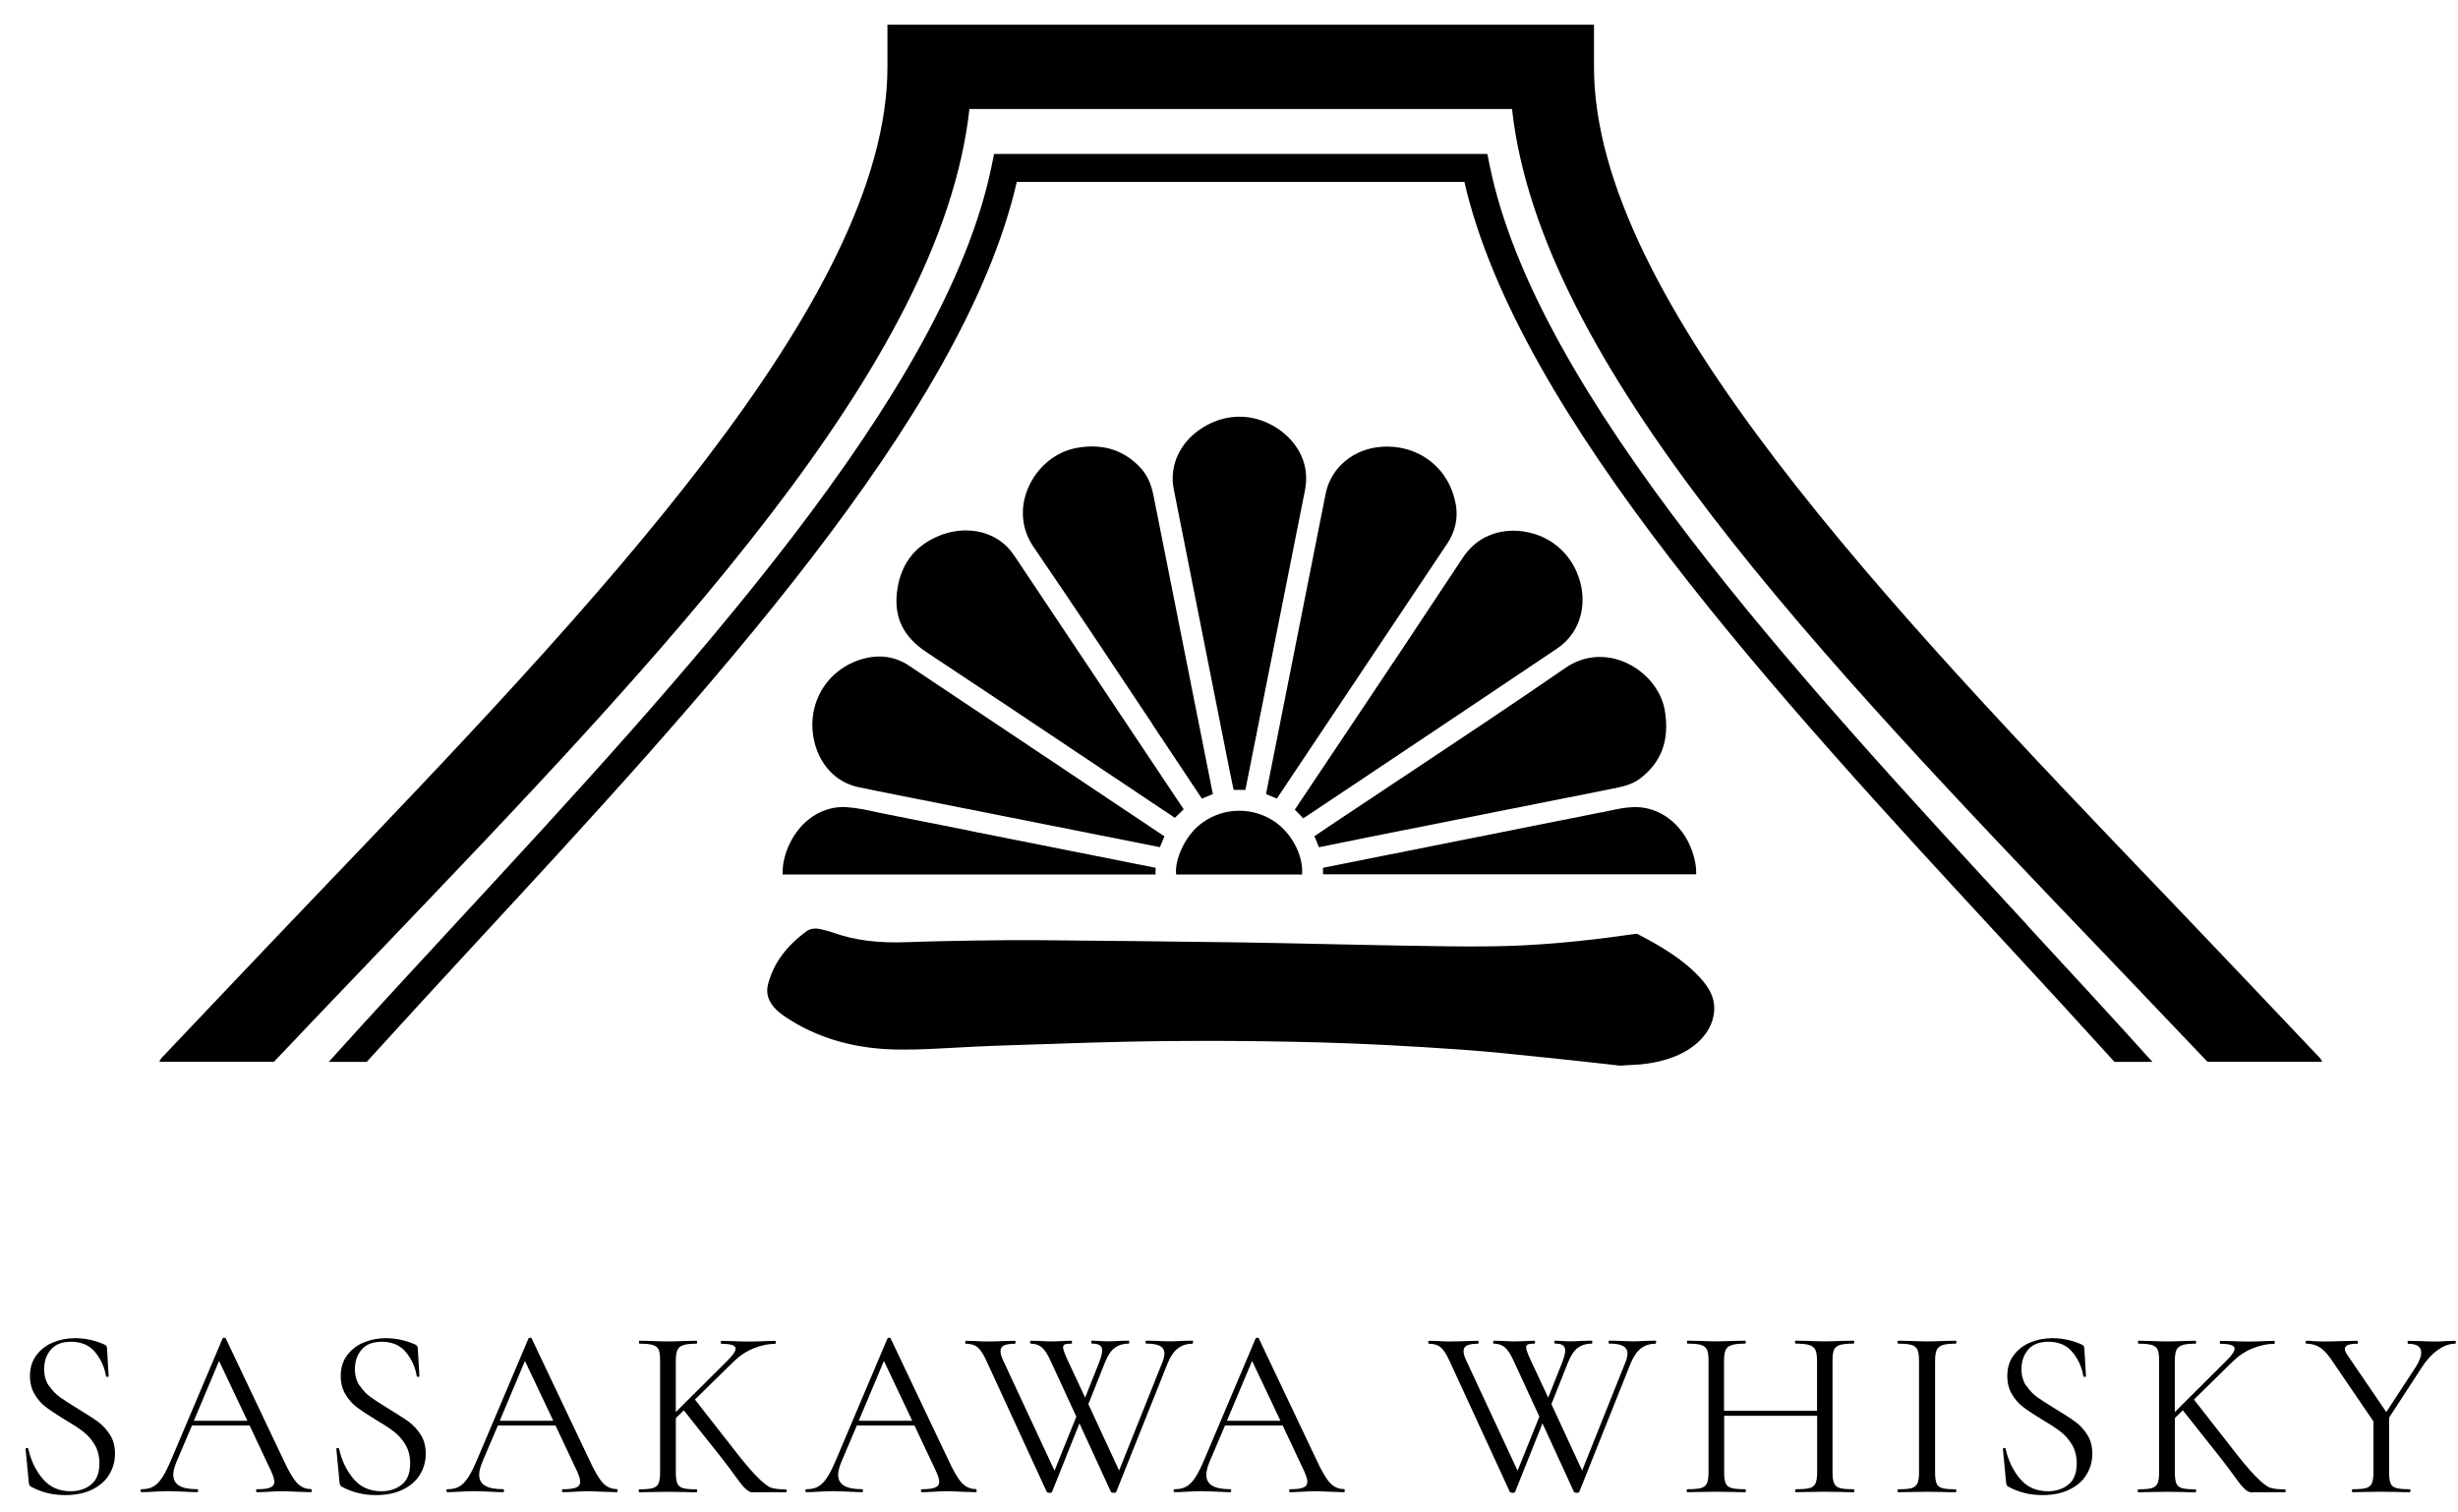
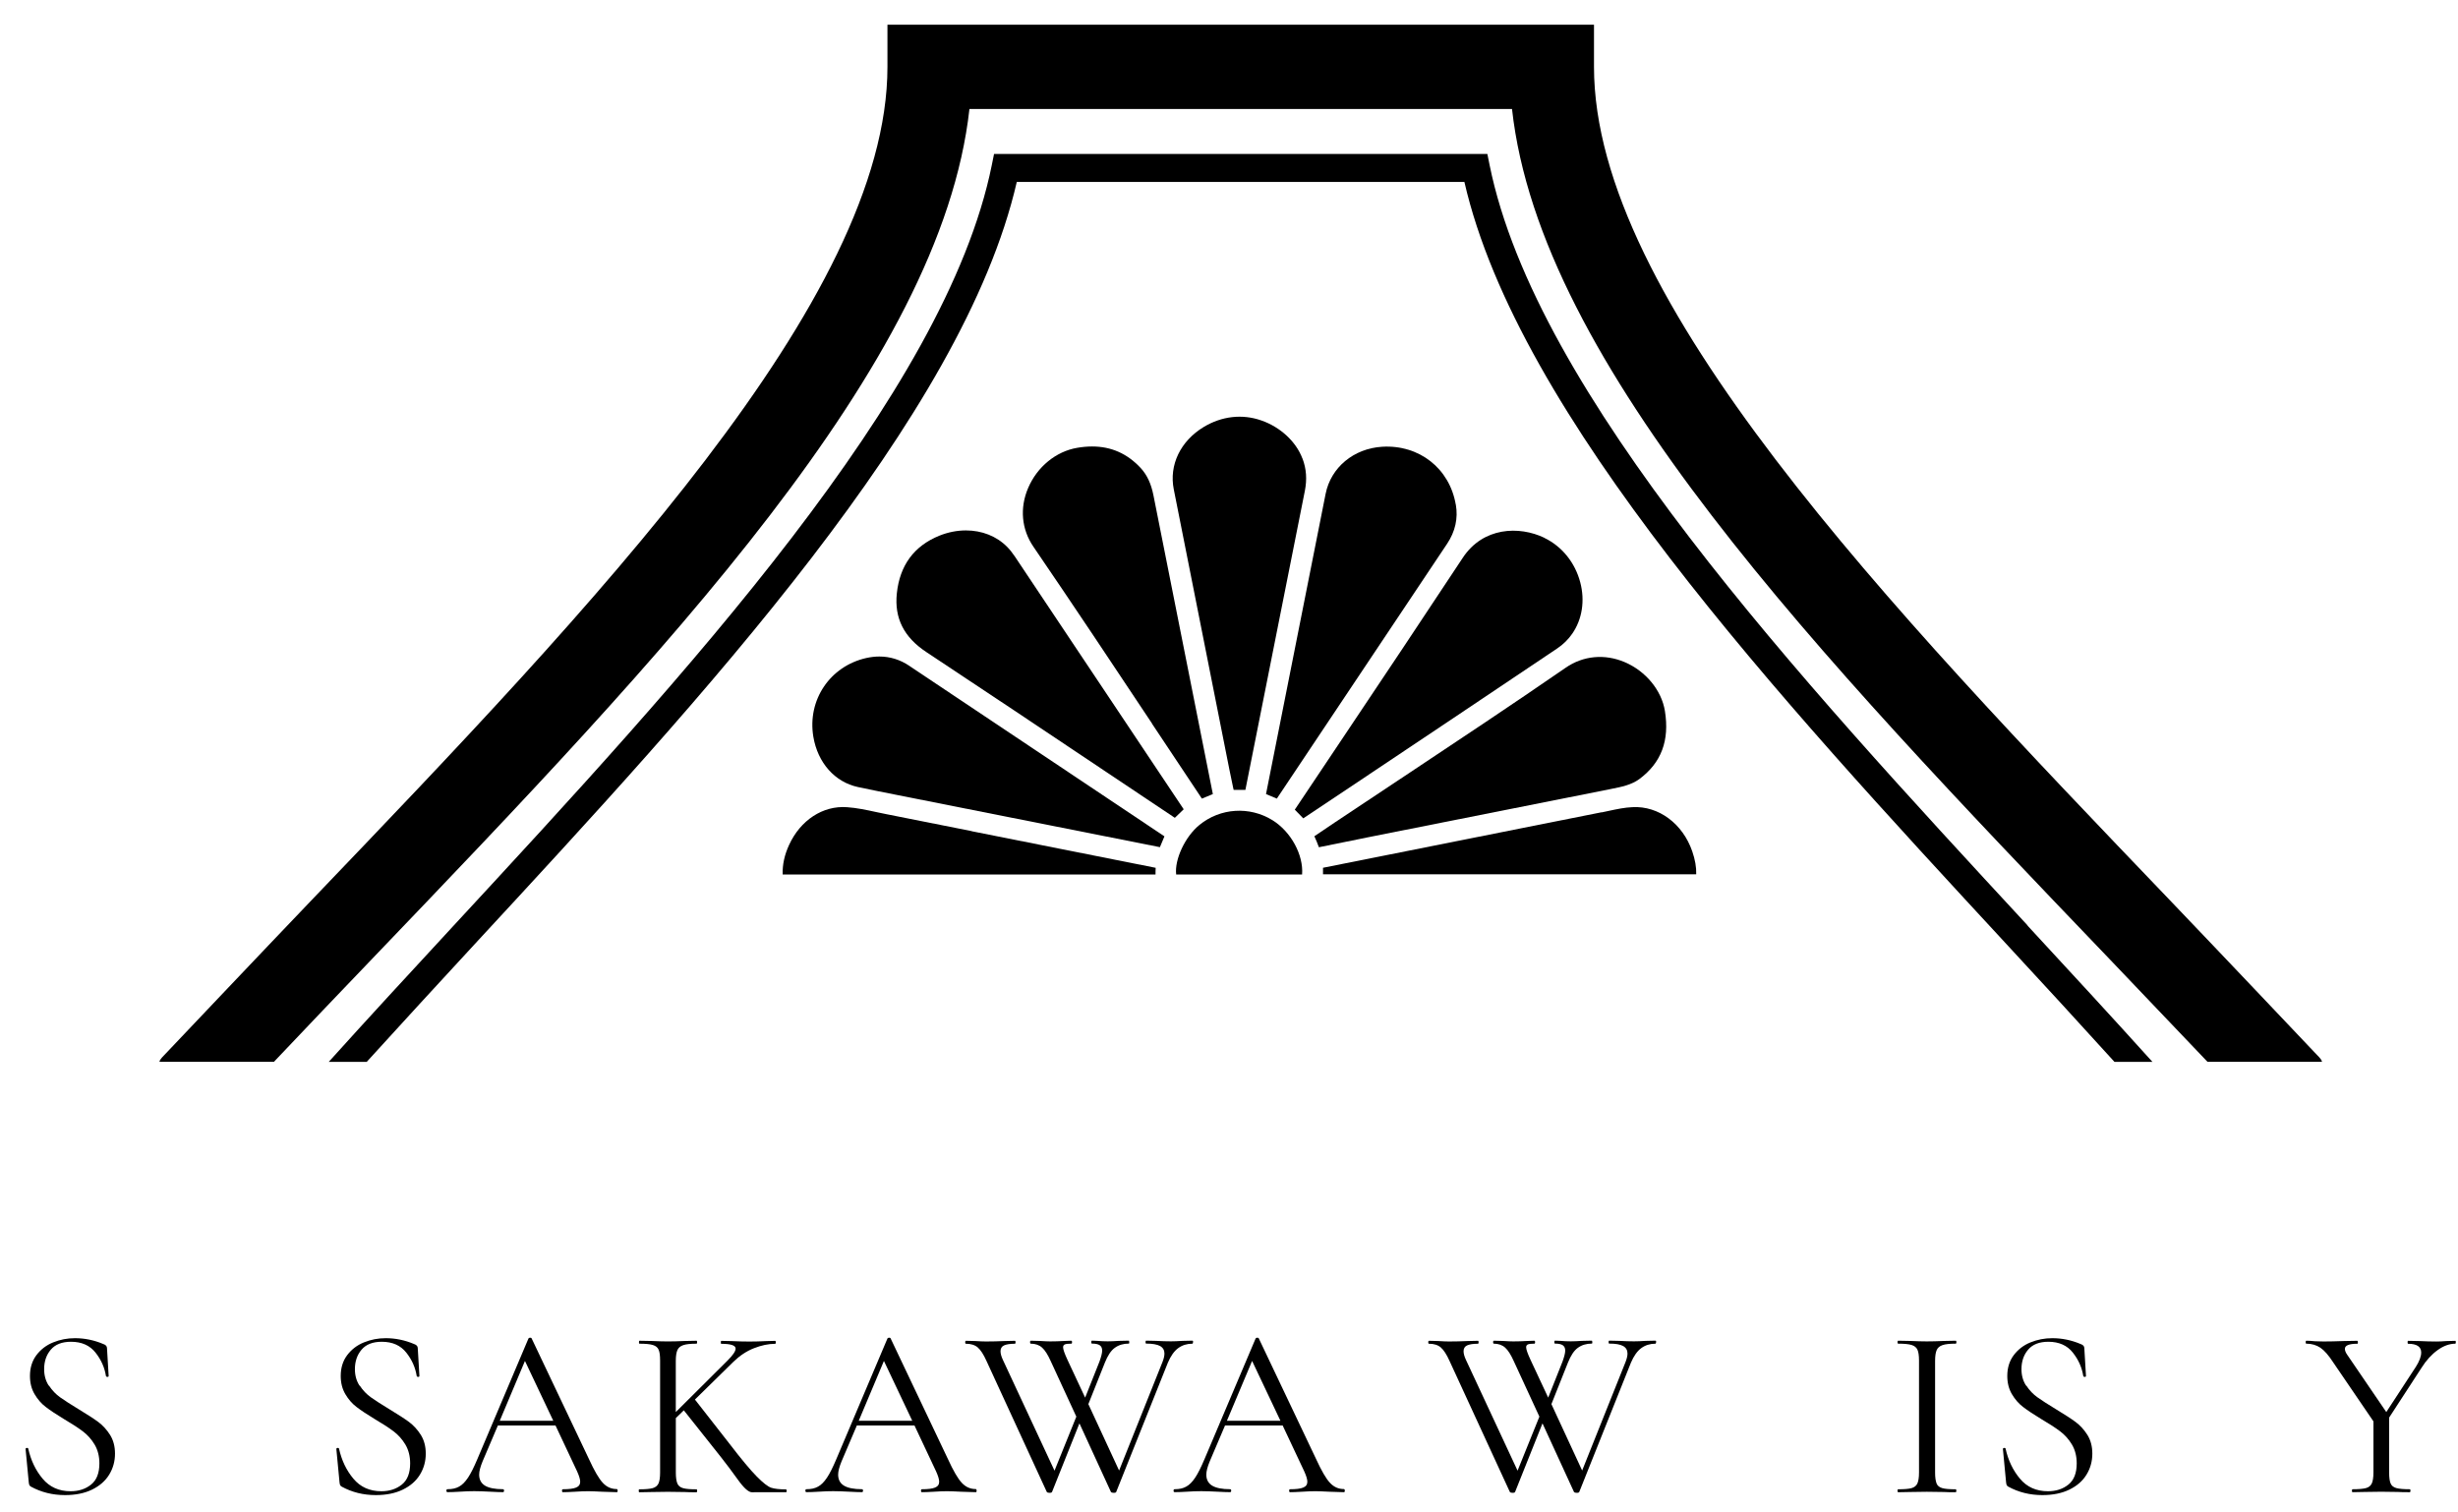
<svg xmlns="http://www.w3.org/2000/svg" version="1.1" viewBox="0 0 65 40">
  <g>
    <g id="_レイヤー_1" data-name="レイヤー_1">
      <g>
        <path d="M1.296,36.646c.081.124.18.228.297.311.118.083.278.187.483.311.226.137.4.249.521.338.122.091.226.205.313.342.087.139.131.303.131.496,0,.205-.052.39-.155.558-.102.166-.253.297-.452.394s-.436.145-.715.145c-.328,0-.63-.075-.902-.224-.021-.012-.035-.027-.042-.044-.006-.015-.012-.042-.015-.075l-.083-.871c-.004-.017.006-.027.029-.033.023-.004.037.002.041.019.068.307.195.574.38.794.185.222.433.332.74.332.214,0,.394-.058.541-.176s.22-.303.22-.56c0-.191-.042-.357-.127-.5-.085-.141-.189-.257-.311-.348-.122-.093-.288-.201-.496-.323-.205-.124-.367-.232-.483-.321-.118-.089-.216-.203-.297-.34-.081-.137-.122-.297-.122-.481,0-.214.056-.396.17-.549.114-.151.261-.265.442-.338.182-.075.375-.112.579-.112.251,0,.502.05.749.155.064.021.097.058.097.108l.044.736c0,.017-.012.025-.033.025s-.035-.008-.039-.025c-.035-.222-.126-.429-.276-.618-.149-.189-.365-.286-.647-.286-.239,0-.417.07-.535.209-.118.139-.176.311-.176.516,0,.166.041.311.122.435h.006Z" />
-         <path d="M8.245,39.425c0,.025-.008.039-.025.039-.081,0-.207-.004-.379-.012-.17-.008-.296-.014-.371-.014-.095,0-.214.004-.359.014-.137.008-.241.012-.313.012-.017,0-.025-.012-.025-.039s.008-.039.025-.039c.158,0,.274-.014.346-.044.073-.029.11-.081.11-.155,0-.06-.027-.153-.083-.276l-.57-1.211h-1.524l-.404.948c-.06.145-.091.263-.091.352,0,.131.052.23.156.292.104.062.263.093.471.093.021,0,.031.012.031.039s-.01.039-.031.039c-.077,0-.187-.004-.334-.012-.162-.008-.303-.014-.423-.014-.112,0-.239.004-.384.014-.127.008-.236.012-.321.012-.021,0-.031-.012-.031-.039s.01-.039.031-.039c.12,0,.22-.021.303-.068.083-.044.162-.124.238-.238.075-.112.156-.276.247-.491l1.352-3.191c.008-.012.023-.019.044-.019s.035.006.039.019l1.512,3.183c.145.317.268.529.371.637.102.11.224.164.365.164.017,0,.025.012.025.039v.004ZM5.126,37.575h1.416l-.749-1.582s-.666,1.582-.666,1.582Z" />
        <path d="M9.514,36.646c.081.124.18.228.297.311.118.083.278.187.483.311.226.137.4.249.521.338.122.091.226.205.313.342.087.139.131.303.131.496,0,.205-.052.39-.155.558s-.253.297-.452.394-.436.145-.715.145c-.328,0-.63-.075-.902-.224-.021-.012-.035-.027-.042-.044-.006-.015-.012-.042-.015-.075l-.083-.871c-.004-.017.006-.027.029-.033.023-.004.037.002.041.019.068.307.195.574.38.794.185.222.433.332.74.332.214,0,.394-.058.541-.176.147-.118.22-.303.22-.56,0-.191-.042-.357-.127-.5-.085-.141-.189-.257-.311-.348-.122-.093-.288-.201-.496-.323-.205-.124-.367-.232-.483-.321-.118-.089-.216-.203-.297-.34-.081-.137-.122-.297-.122-.481,0-.214.056-.396.17-.549.114-.151.261-.265.442-.338.182-.075.375-.112.579-.112.251,0,.502.05.749.155.064.021.097.058.097.108l.044.736c0,.017-.012.025-.033.025s-.035-.008-.039-.025c-.035-.222-.126-.429-.276-.618-.149-.189-.365-.286-.647-.286-.239,0-.417.07-.535.209s-.176.311-.176.516c0,.166.041.311.122.435h.006Z" />
        <path d="M16.334,39.425c0,.025-.008.039-.025.039-.081,0-.207-.004-.379-.012-.17-.008-.296-.014-.371-.014-.095,0-.214.004-.359.014-.137.008-.241.012-.313.012-.017,0-.025-.012-.025-.039s.008-.039.025-.039c.158,0,.274-.014.346-.044.073-.029.11-.081.11-.155,0-.06-.027-.153-.083-.276l-.57-1.211h-1.524l-.404.948c-.06.145-.091.263-.091.352,0,.131.052.23.156.292.104.062.263.093.471.093.021,0,.031.012.031.039s-.01.039-.031.039c-.077,0-.187-.004-.334-.012-.162-.008-.303-.014-.423-.014-.112,0-.239.004-.384.014-.127.008-.236.012-.321.012-.021,0-.031-.012-.031-.039s.01-.039.031-.039c.12,0,.22-.021.303-.068.083-.044.162-.124.238-.238.075-.112.156-.276.247-.491l1.352-3.191c.008-.012.023-.019.044-.019s.035.006.039.019l1.512,3.183c.145.317.268.529.371.637.102.11.224.164.365.164.017,0,.025.012.025.039v.004ZM13.215,37.575h1.416l-.749-1.582-.666,1.582Z" />
        <path d="M20.805,39.425c0,.025-.006.039-.019.039h-.717c-.035,0-.095,0-.182.002s-.211-.106-.369-.326-.309-.421-.454-.605l-.981-1.236-.211.205v1.441c0,.127.014.224.039.286s.075.104.151.126.193.031.355.031c.014,0,.019.012.019.039s-.006.039-.019.039c-.127,0-.23,0-.307-.006l-.448-.006-.436.006c-.077.004-.183.006-.321.006-.008,0-.014-.012-.014-.039s.004-.039.014-.039c.162,0,.28-.01.355-.031s.126-.064.155-.126c.027-.062.041-.156.041-.286v-2.967c0-.127-.012-.222-.039-.282-.025-.06-.075-.1-.151-.124s-.193-.035-.355-.035c-.008,0-.014-.012-.014-.039s.004-.039.014-.039l.321.006c.18.008.323.012.429.012.124,0,.276-.004.454-.012l.301-.006c.014,0,.019.014.019.039s-.006.039-.019.039c-.158,0-.274.012-.35.039-.075.025-.126.07-.153.131-.027.062-.042.156-.042.286v1.352l1.371-1.365c.141-.141.211-.245.211-.313,0-.085-.126-.127-.379-.127-.008,0-.012-.012-.012-.039s.004-.039.012-.039l.276.006c.17.008.326.012.467.012s.288-.004.442-.012l.238-.006c.012,0,.019.014.019.039s-.006.039-.019.039c-.176,0-.361.039-.558.116-.197.077-.38.199-.55.365l-1.012.993.921,1.178c.311.406.55.691.715.858.164.166.292.267.38.296s.22.044.39.044c.014,0,.019.012.019.039l.002-.002Z" />
        <path d="M25.827,39.425c0,.025-.008.039-.025.039-.081,0-.207-.004-.379-.012-.17-.008-.296-.014-.371-.014-.095,0-.214.004-.359.014-.137.008-.241.012-.313.012-.017,0-.025-.012-.025-.039s.008-.039.025-.039c.158,0,.274-.014.346-.044.073-.029.11-.081.11-.155,0-.06-.027-.153-.083-.276l-.57-1.211h-1.524l-.404.948c-.06.145-.091.263-.091.352,0,.131.052.23.156.292.104.062.263.093.471.093.021,0,.031.012.031.039s-.01.039-.031.039c-.077,0-.187-.004-.334-.012-.162-.008-.303-.014-.423-.014-.112,0-.239.004-.384.014-.127.008-.236.012-.321.012-.021,0-.031-.012-.031-.039s.01-.039.031-.039c.12,0,.22-.021.303-.068.083-.044.162-.124.238-.238.075-.112.156-.276.247-.491l1.352-3.191c.008-.012.023-.019.044-.019s.035.006.039.019l1.512,3.183c.145.317.268.529.371.637.102.11.224.164.365.164.017,0,.025.012.025.039v.004ZM22.708,37.575h1.416l-.749-1.582-.666,1.582Z" />
        <path d="M31.548,35.498c0,.025-.006.039-.019.039-.141,0-.265.039-.371.116-.106.077-.199.207-.276.39l-1.364,3.413c-.004.017-.027.025-.07.025-.035,0-.058-.008-.071-.025l-.832-1.812-.724,1.812c-.004.017-.027.025-.07.025-.035,0-.058-.008-.07-.025l-1.595-3.465c-.077-.172-.155-.29-.23-.355-.077-.066-.182-.098-.313-.098-.014,0-.019-.012-.019-.039s.006-.039.019-.039l.243.006c.12.008.216.012.288.012.155,0,.321-.004.5-.012l.263-.006c.014,0,.019.014.019.039s-.006.039-.019.039c-.127,0-.224.015-.286.044-.062.029-.093.081-.093.153,0,.064.021.141.064.232l1.364,2.928.577-1.429-.68-1.474c-.073-.162-.147-.28-.224-.35-.077-.07-.178-.106-.301-.106-.012,0-.019-.012-.019-.039s.006-.039.019-.039l.238.006c.12.008.211.012.276.012.124,0,.249-.004.379-.012l.18-.006c.012,0,.019.014.019.039s-.006.039-.019.039c-.081,0-.137.006-.17.019s-.048.039-.048.077c0,.056.039.166.116.332l.467.999.379-.954c.046-.129.071-.224.071-.29s-.021-.11-.064-.141c-.042-.029-.112-.044-.205-.044-.014,0-.019-.012-.019-.039s.006-.039.019-.039l.147.006c.085.008.176.012.268.012.085,0,.183-.004.296-.012l.263-.006s.012.014.012.039-.004.039-.012.039c-.145,0-.268.037-.371.112-.102.073-.189.207-.263.394l-.436,1.095.813,1.756,1.147-2.87c.035-.089.052-.164.052-.224,0-.089-.039-.156-.116-.199-.077-.042-.199-.064-.365-.064-.014,0-.019-.012-.019-.039s.006-.039.019-.039l.268.006c.137.008.265.012.384.012.089,0,.189-.004.301-.012l.268-.006c.012,0,.019.014.019.039l-.006.004Z" />
        <path d="M35.563,39.425c0,.025-.008.039-.025.039-.081,0-.207-.004-.379-.012-.17-.008-.296-.014-.371-.014-.095,0-.214.004-.359.014-.137.008-.241.012-.313.012-.017,0-.025-.012-.025-.039s.008-.039.025-.039c.158,0,.274-.014.346-.044.073-.029.11-.081.11-.155,0-.06-.027-.153-.083-.276l-.57-1.211h-1.524l-.404.948c-.06.145-.091.263-.091.352,0,.131.052.23.156.292.104.062.263.093.471.093.021,0,.031.012.031.039s-.01.039-.031.039c-.077,0-.187-.004-.334-.012-.162-.008-.303-.014-.423-.014-.112,0-.239.004-.384.014-.127.008-.236.012-.321.012-.021,0-.031-.012-.031-.039s.01-.039.031-.039c.12,0,.22-.021.303-.068.083-.044.162-.124.238-.238.075-.112.156-.276.247-.491l1.352-3.191c.008-.012.023-.019.044-.019s.035.006.039.019l1.512,3.183c.145.317.268.529.371.637.102.11.224.164.365.164.017,0,.025.012.025.039v.004ZM32.444,37.575h1.416l-.749-1.582-.666,1.582h0Z" />
        <path d="M43.793,35.498c0,.025-.006.039-.019.039-.141,0-.265.039-.371.116-.106.077-.199.207-.276.39l-1.364,3.413c-.004.017-.027.025-.07.025-.035,0-.058-.008-.071-.025l-.832-1.812-.724,1.812c-.004.017-.027.025-.07.025-.035,0-.058-.008-.07-.025l-1.595-3.465c-.077-.172-.155-.29-.23-.355-.077-.066-.182-.098-.313-.098-.014,0-.019-.012-.019-.039s.006-.039.019-.039l.243.006c.12.008.216.012.288.012.155,0,.321-.004.5-.012l.263-.006c.014,0,.019.014.019.039s-.006.039-.019.039c-.127,0-.224.015-.286.044s-.093.081-.093.153c0,.064.021.141.064.232l1.364,2.928.577-1.429-.68-1.474c-.073-.162-.147-.28-.224-.35s-.178-.106-.301-.106c-.012,0-.019-.012-.019-.039s.006-.039.019-.039l.238.006c.12.008.211.012.276.012.124,0,.249-.004.379-.012l.18-.006c.012,0,.019.014.019.039s-.006.039-.019.039c-.081,0-.137.006-.17.019s-.048.039-.048.077c0,.056.039.166.116.332l.467.999.379-.954c.046-.129.071-.224.071-.29s-.021-.11-.064-.141c-.042-.029-.112-.044-.205-.044-.014,0-.019-.012-.019-.039s.006-.039.019-.039l.147.006c.085.008.176.012.268.012.085,0,.183-.004.296-.012l.263-.006s.012.014.012.039-.004.039-.012.039c-.145,0-.268.037-.371.112-.102.073-.189.207-.263.394l-.436,1.095.813,1.756,1.147-2.87c.035-.089.052-.164.052-.224,0-.089-.039-.156-.116-.199s-.199-.064-.365-.064c-.014,0-.019-.012-.019-.039s.006-.039.019-.039l.268.006c.137.008.265.012.384.012.089,0,.189-.004.301-.012l.268-.006c.012,0,.019.014.019.039l-.006.004Z" />
-         <path d="M49.038,39.425c0,.025-.006.039-.019.039-.133,0-.238,0-.313-.006l-.442-.006-.473.006c-.073.004-.172.006-.301.006-.014,0-.019-.012-.019-.039s.006-.039.019-.039c.166,0,.288-.01.365-.031.077-.021.129-.064.156-.126.027-.062.042-.156.042-.286v-1.499h-2.459v1.499c0,.127.014.224.041.286s.079.104.156.126.199.031.365.031c.008,0,.012.012.012.039s-.004.039-.012.039c-.133,0-.238,0-.313-.006l-.462-.006-.442.006c-.077.004-.183.006-.321.006-.008,0-.014-.012-.014-.039s.004-.039.014-.039c.162,0,.282-.01.361-.031s.133-.064.16-.126c.027-.062.042-.156.042-.286v-2.967c0-.127-.014-.222-.042-.282-.027-.06-.079-.1-.156-.124s-.197-.035-.359-.035c-.008,0-.014-.012-.014-.039s.004-.039.014-.039l.326.006c.18.008.323.012.429.012.124,0,.28-.004.467-.012l.307-.006s.012.014.012.039-.004.039-.012.039c-.162,0-.284.012-.361.039-.079.025-.133.07-.16.131-.027.062-.041.156-.041.286v1.319h2.459v-1.319c0-.129-.014-.224-.042-.286-.027-.062-.079-.104-.156-.131-.077-.025-.199-.039-.365-.039-.014,0-.019-.012-.019-.039s.006-.039.019-.039l.301.006c.187.008.346.012.473.012.116,0,.263-.004.442-.012l.313-.006c.014,0,.019.014.019.039s-.006.039-.019.039c-.162,0-.282.012-.359.035s-.129.064-.156.124c-.027.06-.041.155-.041.282v2.967c0,.127.014.224.041.286s.079.104.156.126.197.031.359.031c.014,0,.019.012.019.039h.002Z" />
        <path d="M51.209,39.23c.025.062.075.104.151.126s.193.031.355.031c.014,0,.019.012.019.039s-.006.039-.019.039c-.127,0-.23,0-.307-.006l-.454-.006-.442.006c-.077.004-.182.006-.315.006-.012,0-.019-.012-.019-.039s.006-.039.019-.039c.162,0,.282-.01.355-.031s.126-.064.153-.126c.027-.062.042-.156.042-.286v-2.967c0-.127-.014-.222-.042-.282-.027-.06-.079-.1-.153-.124-.075-.023-.193-.035-.355-.035-.012,0-.019-.012-.019-.039s.006-.039.019-.039l.315.006c.18.008.326.012.442.012.127,0,.282-.004.462-.012l.301-.006c.014,0,.019.014.019.039s-.006.039-.019.039c-.158,0-.274.012-.35.039-.075.025-.126.07-.153.131-.027.062-.042.156-.042.286v2.953c0,.127.014.224.039.286l-.002-.002Z" />
        <path d="M53.585,36.646c.081.124.18.228.297.311.118.083.278.187.483.311.226.137.4.249.521.338.122.091.226.205.313.342.087.139.131.303.131.496,0,.205-.052.39-.155.558s-.253.297-.452.394-.436.145-.715.145c-.328,0-.63-.075-.902-.224-.021-.012-.035-.027-.042-.044-.006-.015-.012-.042-.015-.075l-.083-.871c-.004-.017.006-.027.029-.033.023-.004.037.002.041.019.068.307.195.574.38.794.185.222.433.332.74.332.214,0,.394-.058.541-.176.147-.118.22-.303.22-.56,0-.191-.042-.357-.127-.5-.085-.141-.189-.257-.311-.348-.122-.093-.288-.201-.496-.323-.205-.124-.367-.232-.483-.321-.118-.089-.216-.203-.297-.34-.081-.137-.122-.297-.122-.481,0-.214.056-.396.17-.549.114-.151.261-.265.442-.338.182-.075.375-.112.579-.112.251,0,.502.05.749.155.064.021.097.058.097.108l.044.736c0,.017-.012.025-.033.025s-.035-.008-.039-.025c-.035-.222-.126-.429-.276-.618-.149-.189-.365-.286-.647-.286-.239,0-.417.07-.535.209s-.176.311-.176.516c0,.166.041.311.122.435h.006Z" />
-         <path d="M60.445,39.425c0,.025-.006.039-.019.039h-.717c-.035,0-.095,0-.182.002s-.211-.106-.369-.326-.309-.421-.454-.605l-.981-1.236-.211.205v1.441c0,.127.014.224.039.286.025.062.075.104.151.126s.193.031.355.031c.014,0,.019.012.019.039s-.006.039-.019.039c-.127,0-.23,0-.307-.006l-.448-.006-.436.006c-.077.004-.183.006-.321.006-.008,0-.014-.012-.014-.039s.004-.039.014-.039c.162,0,.28-.01.355-.031s.126-.064.155-.126c.027-.062.041-.156.041-.286v-2.967c0-.127-.012-.222-.039-.282-.025-.06-.075-.1-.151-.124-.075-.023-.193-.035-.355-.035-.008,0-.014-.012-.014-.039s.004-.039.014-.039l.321.006c.18.008.323.012.429.012.124,0,.276-.004.454-.012l.301-.006c.014,0,.019.014.019.039s-.006.039-.019.039c-.158,0-.274.012-.35.039s-.126.07-.153.131c-.027.062-.042.156-.042.286v1.352l1.371-1.365c.141-.141.211-.245.211-.313,0-.085-.126-.127-.379-.127-.008,0-.012-.012-.012-.039s.004-.039.012-.039l.276.006c.17.008.326.012.467.012s.288-.004.442-.012l.238-.006c.012,0,.019.014.019.039s-.006.039-.019.039c-.176,0-.361.039-.558.116-.197.077-.38.199-.55.365l-1.012.993.921,1.178c.311.406.55.691.715.858s.292.267.38.296.22.044.39.044c.014,0,.019.012.019.039l.002-.002Z" />
        <path d="M64.941,35.498c0,.025-.004.039-.014.039-.153,0-.309.056-.467.17-.158.114-.299.268-.423.465l-.858,1.319v1.454c0,.133.014.228.039.288.025.06.075.1.151.122.075.021.193.031.355.031.014,0,.019.012.019.039s-.006.039-.019.039c-.133,0-.236,0-.307-.006l-.448-.006-.442.006c-.077.004-.182.006-.313.006-.014,0-.019-.012-.019-.039s.006-.039.019-.039c.162,0,.28-.01.355-.031s.126-.064.153-.126c.027-.062.042-.156.042-.286v-1.352l-1.062-1.557c-.12-.187-.234-.317-.34-.39-.106-.071-.232-.108-.371-.108-.014,0-.019-.012-.019-.039s.006-.039.019-.039c.05,0,.127.004.23.014l.224.006c.145,0,.328-.004.55-.012l.346-.006s.012.014.012.039-.004.039-.012.039c-.222,0-.332.044-.332.135,0,.046.021.1.064.16l1.031,1.512.782-1.197c.095-.149.141-.276.141-.377,0-.155-.116-.232-.346-.232-.008,0-.014-.012-.014-.039s.004-.039.014-.039l.301.006c.162.008.311.012.448.012.073,0,.16-.004.263-.012l.238-.006s.014.014.014.039l-.004-.004Z" />
      </g>
      <g>
        <g>
-           <path d="M20.318,25.996c-.058.214-.079.539.429.883.856.581,1.889.877,3.067.879.504.006,1.022-.027,1.522-.054.321-.017.643-.035.964-.046l.865-.029c1.167-.041,2.374-.081,3.561-.095.379-.004.763-.006,1.147-.006,1.01,0,2.04.014,3.075.042,1.112.031,2.283.091,3.685.189.734.052,1.474.129,2.19.205l.792.083c.305.031.608.066.912.1l.317.037.218-.015c.116-.006.23-.01.344-.021,1.389-.143,1.972-.906,1.924-1.553-.019-.278-.174-.549-.485-.854-.361-.357-.84-.678-1.553-1.045.002.002-.027,0-.056.004-1.456.211-2.665.315-3.805.328-.769.01-1.553-.006-2.308-.019l-.562-.01c-.566-.01-1.132-.021-1.698-.035-.707-.015-1.412-.031-2.117-.041-1.759-.025-3.519-.042-5.278-.058-.496-.004-.991,0-1.485.008h-.122c-.62.012-1.24.021-1.86.044-.792.031-1.427-.052-1.995-.261-.073-.027-.155-.044-.234-.064l-.062-.015c-.162-.039-.286-.019-.396.062-.525.39-.852.834-.995,1.36l-.002-.004Z" />
          <path d="M23.716,15.696c-.068.651.187,1.157.78,1.549,1.541,1.02,3.079,2.047,4.614,3.075l1.958,1.309.234-.226c-1.489-2.229-2.976-4.458-4.465-6.686-.064-.095-.131-.18-.201-.251-.282-.288-.674-.438-1.093-.438-.232,0-.473.046-.707.141-.666.272-1.043.784-1.12,1.526v.002Z" />
-           <path d="M35.992,22.181l.172-.035c2.13-.425,4.263-.848,6.393-1.271l.048-.01c.274-.054.535-.106.746-.261.581-.431.803-1.02.676-1.802-.089-.547-.506-1.053-1.062-1.29-.531-.226-1.101-.172-1.564.149-1.414.975-2.868,1.941-4.276,2.876-.605.4-1.207.802-1.81,1.203l-.556.375v.004c.044.099.085.193.118.288.38-.079.747-.153,1.116-.226h0Z" />
+           <path d="M35.992,22.181l.172-.035c2.13-.425,4.263-.848,6.393-1.271l.048-.01c.274-.054.535-.106.746-.261.581-.431.803-1.02.676-1.802-.089-.547-.506-1.053-1.062-1.29-.531-.226-1.101-.172-1.564.149-1.414.975-2.868,1.941-4.276,2.876-.605.4-1.207.802-1.81,1.203l-.556.375v.004c.044.099.085.193.118.288.38-.079.747-.153,1.116-.226Z" />
          <path d="M38.497,13.347c-.164-.962-.97-1.59-1.945-1.532-.755.046-1.358.547-1.497,1.246l-1.576,7.94.286.12,4.502-6.739c.216-.323.294-.672.232-1.035h-.002Z" />
          <path d="M40.841,14.224c-.664-.319-1.622-.29-2.161.531-1.051,1.593-2.111,3.179-3.173,4.765l-1.267,1.893.224.23,1.207-.805c1.839-1.228,3.677-2.457,5.512-3.691.153-.102.292-.239.394-.388.263-.379.34-.875.211-1.36-.137-.521-.483-.948-.946-1.172v-.002Z" />
          <path d="M30.464,19.139c.438.661.879,1.321,1.319,1.982l.29-.12-1.57-7.897c-.062-.313-.17-.543-.338-.726-.353-.38-.776-.57-1.286-.57-.126,0-.257.012-.392.035-.562.095-1.06.502-1.3,1.066-.224.525-.174,1.089.139,1.547,1.06,1.553,2.119,3.144,3.142,4.684h-.004Z" />
          <path d="M24.048,17.61c-.247-.166-.514-.247-.796-.247-.112,0-.226.014-.342.039-.962.216-1.564,1.111-1.402,2.082.116.69.568,1.199,1.18,1.331.338.073.678.139,1.02.207l6.965,1.383.12-.286-6.742-4.506-.002-.002Z" />
          <path d="M34.443,12.13c-.168-.45-.585-.836-1.087-1.01-.508-.178-1.049-.114-1.524.172-.616.373-.921,1.006-.792,1.651l1.472,7.418c.031.156.064.315.097.467l.014.062h.311s0-.008.002-.012l1.57-7.896c.06-.303.041-.581-.062-.854Z" />
          <path d="M25.697,21.981l-2.254-.448c-.089-.017-.18-.037-.27-.056-.267-.058-.52-.112-.774-.129-.641-.048-1.234.346-1.532.997-.122.265-.178.521-.17.782h9.86c0-.06,0-.118.004-.176-1.642-.326-3.254-.647-4.867-.968l.004-.002Z" />
          <path d="M42.354,21.482c-2.457.487-4.912.977-7.368,1.468v.172h9.869c.006-.189-.029-.386-.106-.61-.251-.726-.887-1.203-1.578-1.165-.207.008-.413.052-.632.099l-.183.039-.002-.002Z" />
          <path d="M31.105,23.128h3.328c.039-.516-.292-1.134-.788-1.439-.603-.371-1.375-.321-1.924.126-.39.317-.664.925-.618,1.313h.002Z" />
        </g>
        <g>
          <path d="M61.279,27.908c-.029-.031-2.636-2.783-3.894-4.096-7.49-7.818-15.233-15.903-15.233-22.043V.654h-18.684v1.114c0,6.14-7.745,14.225-15.233,22.043-1.257,1.313-3.863,4.064-3.894,4.096-.087.087-.124.143-.124.174h3.028c.867-.915,1.74-1.831,2.6-2.727,7.726-8.064,15.044-15.706,15.791-22.472h14.348c.746,6.766,8.065,14.406,15.791,22.472.859.898,1.732,1.814,2.6,2.727h3.028c0-.031-.037-.087-.124-.174h-.002Z" />
          <path d="M53.621,24.478c-6.095-6.592-13.002-14.062-14.229-20.11l-.06-.297h-13.045l-.06.297c-1.225,6.047-8.133,13.518-14.229,20.11-1.157,1.252-2.25,2.435-3.305,3.606h1.004c.915-1.008,1.854-2.028,2.845-3.102,6.065-6.557,12.923-13.976,14.346-20.17h11.837c1.423,6.192,8.282,13.611,14.346,20.17.993,1.072,1.931,2.094,2.845,3.102h1.004c-1.055-1.17-2.148-2.354-3.305-3.606h.002Z" />
        </g>
      </g>
    </g>
  </g>
</svg>